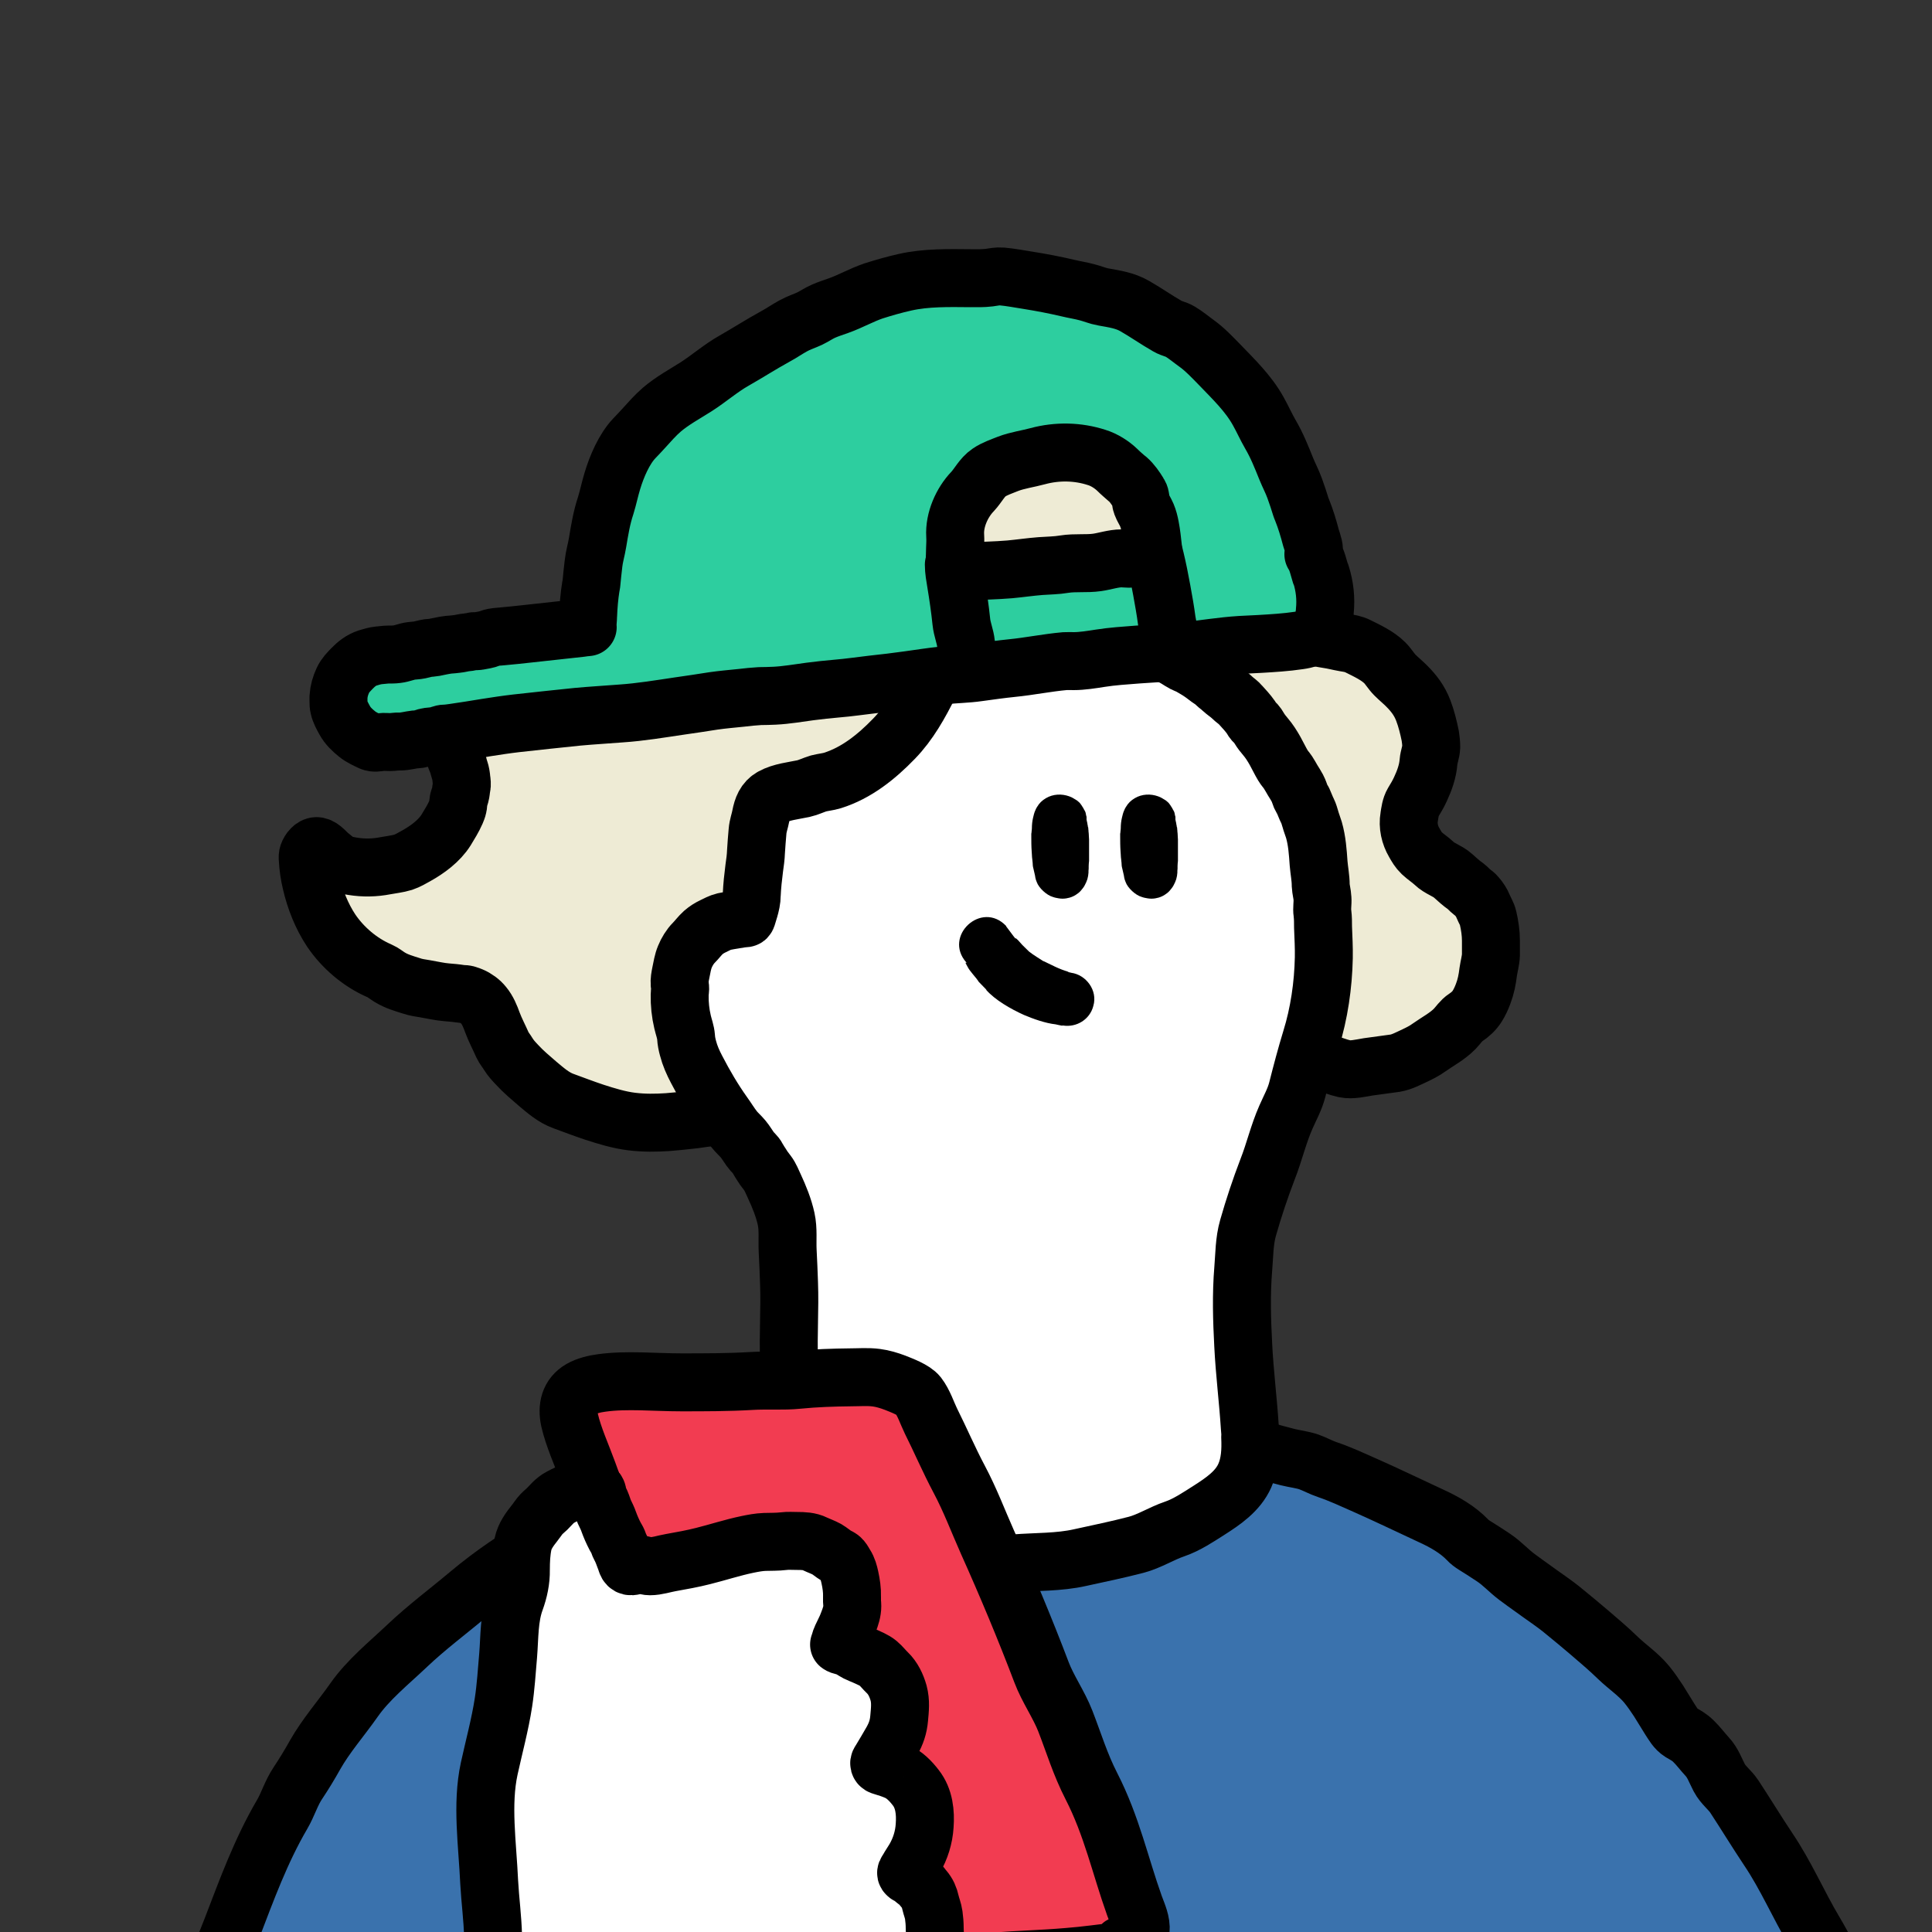
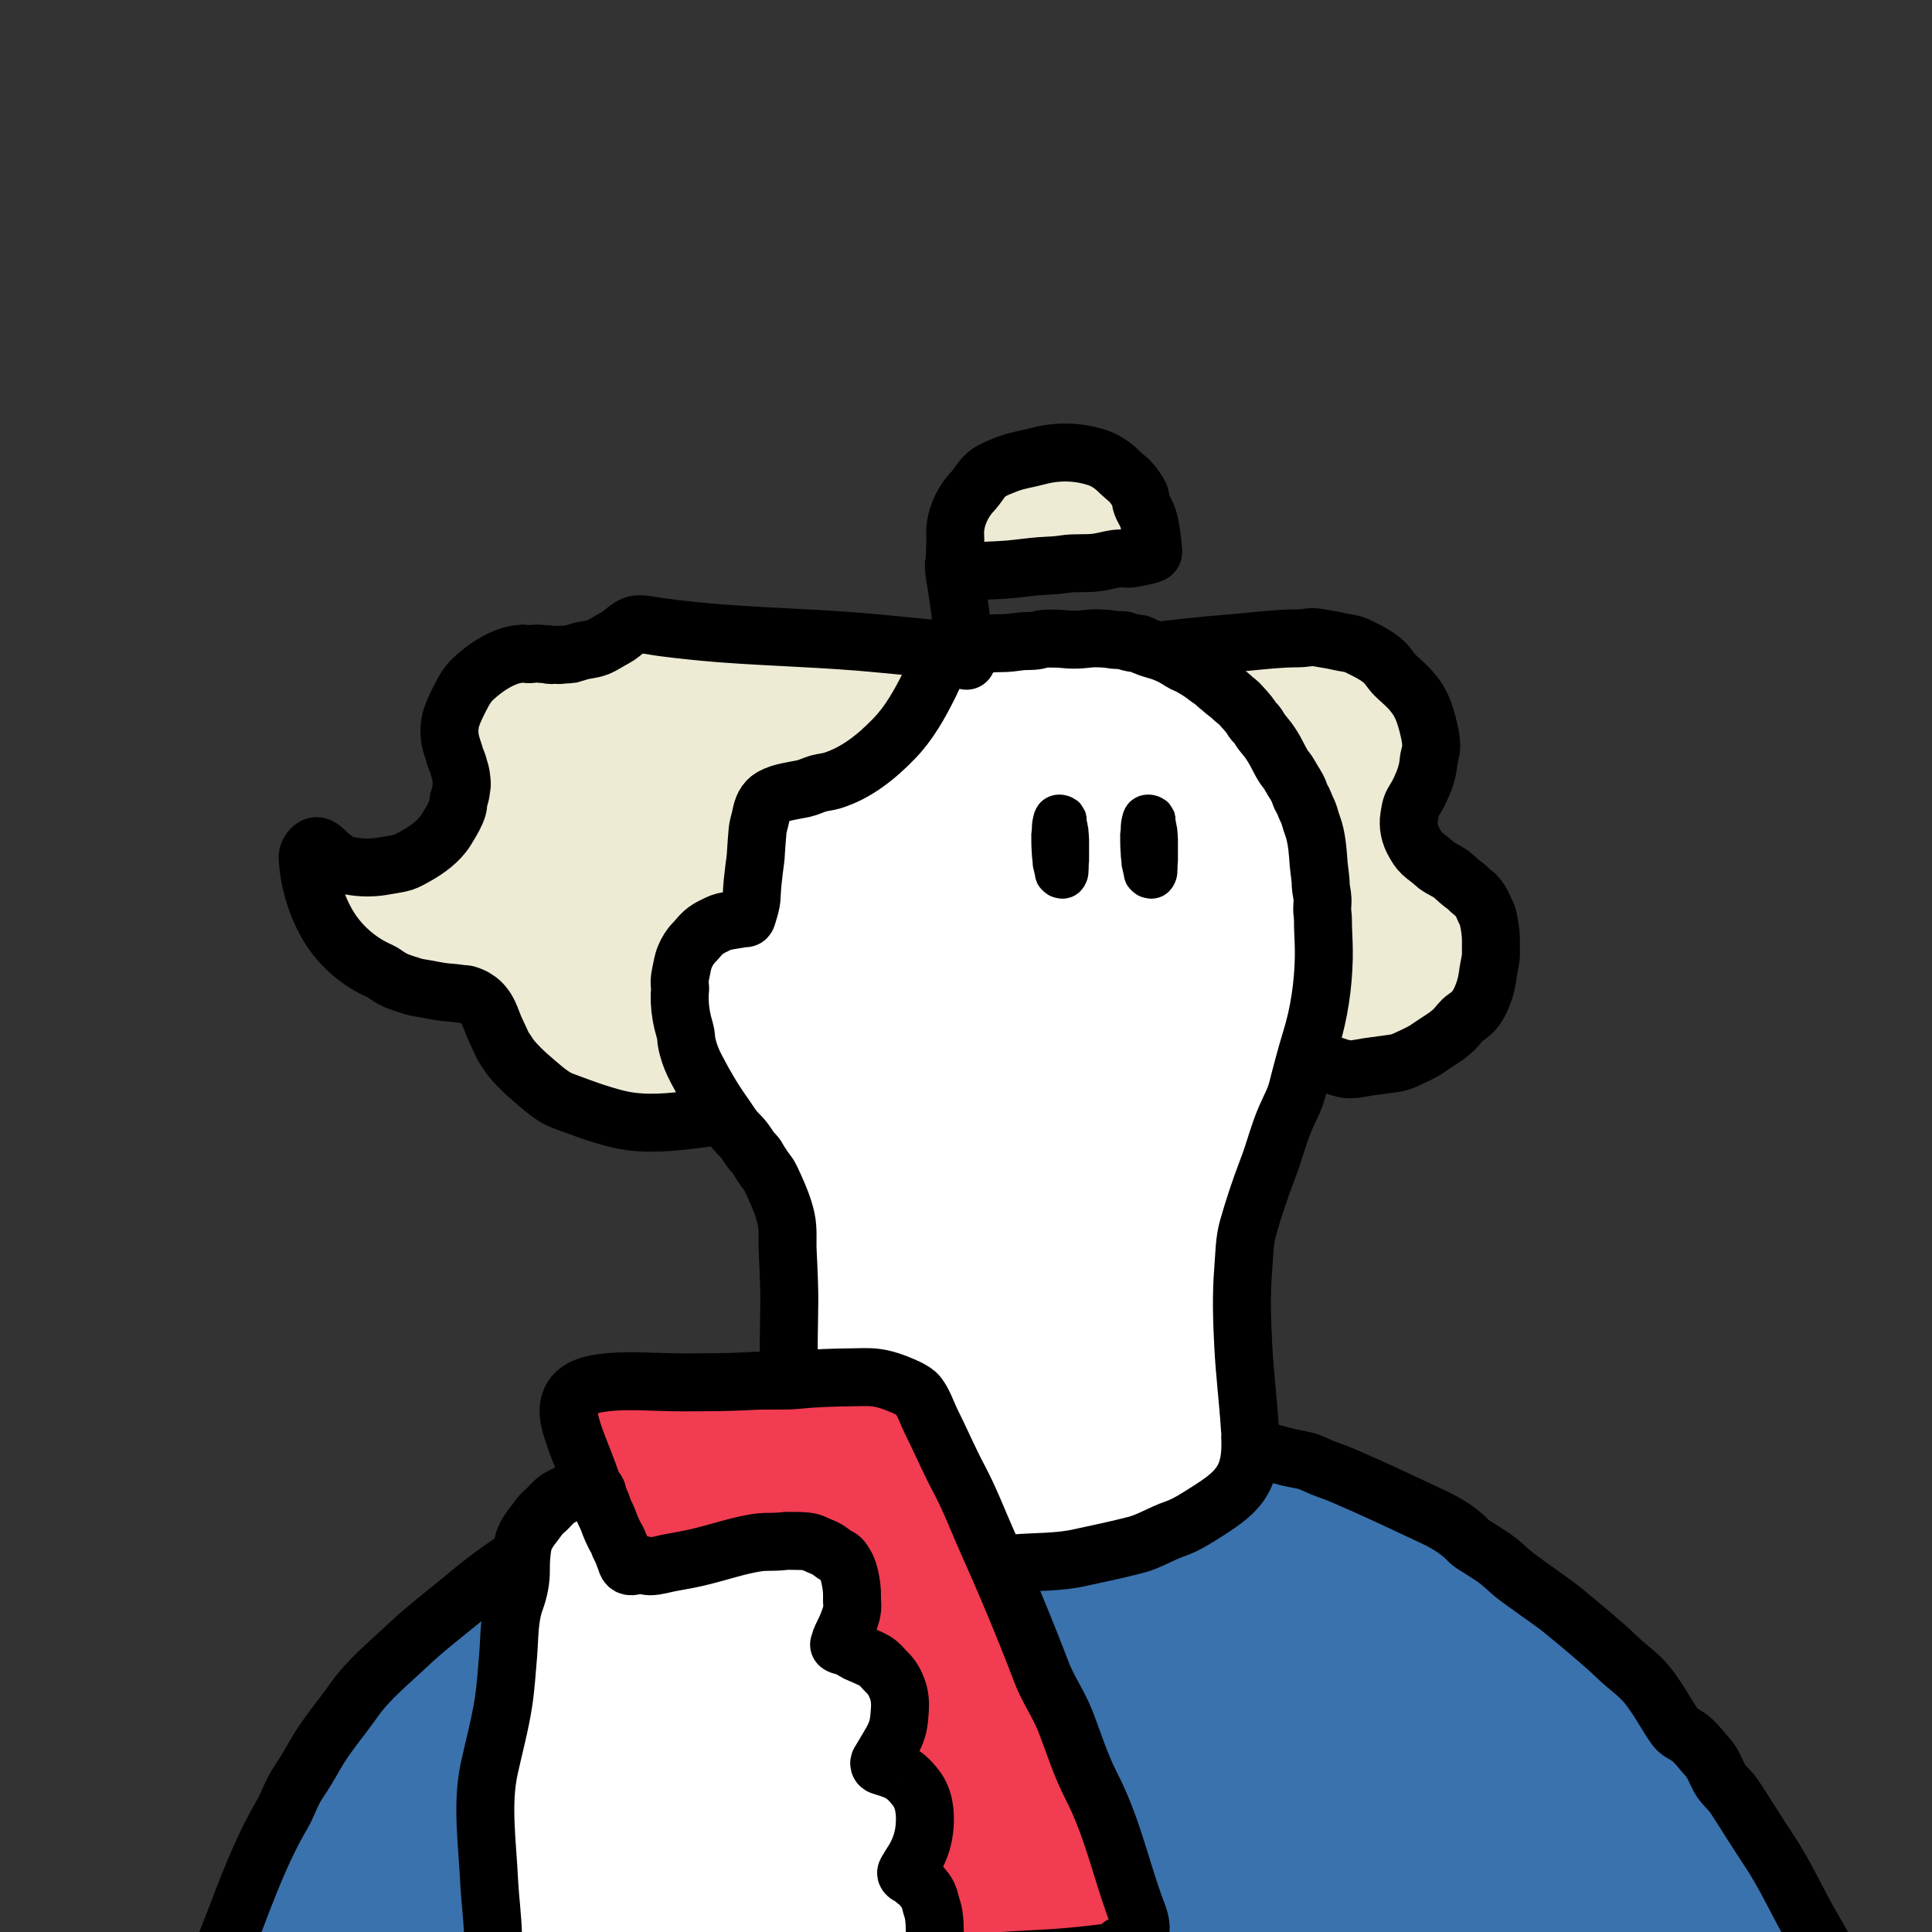
<svg xmlns="http://www.w3.org/2000/svg" id="_レイヤー_2" data-name="レイヤー 2" viewBox="0 0 100 100">
  <rect x="0" y="0" width="100" height="100" fill="#333333" stroke="none" />
  <defs>
    <style>
      .cls-1, .cls-2 {
        fill: none;
      }

      .cls-2, .cls-3, .cls-4, .cls-5, .cls-6, .cls-7 {
        stroke: #000;
        stroke-linecap: round;
        stroke-linejoin: round;
        stroke-width: 3px;
      }

      .cls-3 {
        fill: #3a72ad;
      }

      .cls-4 {
        fill: #f23c51;
      }

      .cls-5 {
        fill: #fff;
      }

      .cls-6 {
        fill: #eeebd5;
      }

      .cls-7 {
        fill: #2dce9f;
      }

      .cls-8 {
        clip-path: url(#clippath);
      }
    </style>
    <clipPath id="clippath">
      <rect class="cls-1" width="100" height="100" />
    </clipPath>
  </defs>
  <g id="_レイヤー_2-2" data-name="レイヤー 2">
    <g class="cls-8">
      <g>
        <path class="cls-3" d="M41.66,119.22h9.4c8.14,0,16.28,0,24.42,0h12.49c1.63,0,9.27,1.07,9.95-.58.37-.9.3-1.91.3-2.85,0-1.35-.29-2.63-.34-3.97-.03-.84-.28-1.73-.51-2.53-.28-.98-.59-1.94-.86-2.92-.59-2.2-1.42-4.42-2.59-6.38-.84-1.41-1.47-2.9-2.4-4.28-.6-.9-1.16-1.82-1.75-2.72-.24-.36-.58-.59-.78-.97s-.33-.78-.63-1.1c-.24-.26-.45-.55-.71-.8-.2-.2-.41-.31-.65-.45-.26-.16-.4-.43-.56-.67-.2-.32-.4-.65-.6-.97-.19-.29-.39-.58-.61-.85-.43-.52-1-.9-1.48-1.36-.47-.46-.97-.88-1.47-1.31-.43-.37-.87-.73-1.31-1.09-.51-.43-1.09-.8-1.63-1.2-.28-.2-.56-.4-.84-.61-.41-.31-.75-.69-1.18-.98-.33-.22-.67-.44-1.01-.65-.14-.09-.24-.16-.35-.28-.51-.53-1.19-.92-1.87-1.23-1.14-.53-2.28-1.08-3.43-1.59-.66-.29-1.27-.58-1.95-.81-.33-.11-.63-.28-.96-.4-.35-.12-.74-.16-1.1-.25-.73-.18-1.46-.43-2.22-.51s-1.52.04-2.27-.05c-.45-.05-.87-.21-1.31-.28-.27-.05-.54-.06-.81-.05-1.39.02-2.78.09-4.16.14-1.5.05-3.02-.1-4.52-.03s-3.06.39-4.57.55c-1.14.12-2.28.21-3.42.3-.65.05-1.31.16-1.96.14-.32-.01-.62-.08-.93-.17-.73-.23-1.25-.19-1.99.03-2.01.6-3.84,1.6-5.81,2.3-3.07,1.08-5.95,2.65-8.41,4.71-1.07.9-2.19,1.73-3.2,2.69-.95.9-2.01,1.75-2.75,2.81-.66.94-1.45,1.84-2.01,2.83-.28.5-.57.98-.89,1.46-.35.52-.51,1.1-.82,1.63-1.1,1.88-1.83,3.89-2.6,5.9-.37.97-.84,1.97-1.04,2.99s-.46,2.1-.69,3.15c-.29,1.31-.52,2.67-.74,4-.23,1.43-.21,2.9-.35,4.35-.27,2.67-1.16,4.47,1.67,4.95.93.16,2.04,0,2.99,0h27.84Z" />
        <path class="cls-6" d="M63.29,52.84c.5.01,1.04-.12,1.5.11.23.11.43.27.65.39.33.19.67.35.99.56.3.19.6.29.92.44.4.19.74.47,1.17.63.35.12.72.27,1.08.35s.85-.04,1.22-.1c.46-.07.93-.12,1.39-.19.36-.06.7-.25,1.03-.4.25-.12.49-.24.71-.4.45-.32.96-.58,1.35-.98.19-.2.33-.43.56-.58s.45-.35.6-.59c.12-.19.22-.41.3-.62.15-.39.22-.75.27-1.16.04-.29.13-.58.14-.88,0-.24,0-.49,0-.73,0-.39-.06-.8-.15-1.18-.05-.22-.17-.39-.25-.59s-.2-.38-.34-.54c-.07-.09-.15-.14-.24-.21-.12-.09-.2-.2-.32-.29-.23-.16-.45-.36-.66-.55-.3-.27-.69-.36-.99-.65-.2-.19-.43-.33-.63-.52-.17-.16-.27-.34-.39-.55-.23-.39-.34-.87-.26-1.33.04-.25.07-.52.2-.74.14-.23.27-.45.38-.69.21-.45.38-.92.42-1.42.02-.26.13-.5.14-.76,0-.2-.02-.39-.05-.58-.09-.44-.2-.89-.36-1.31-.2-.52-.48-.89-.87-1.28-.19-.19-.41-.37-.6-.56s-.33-.44-.52-.63c-.38-.38-.93-.63-1.41-.87-.22-.11-.44-.14-.68-.18-.29-.05-.58-.13-.87-.17s-.59-.13-.88-.11c-.22.02-.42.06-.65.06-.91,0-1.81.1-2.72.19-1.25.11-2.49.21-3.74.36-1.36.16-2.72.33-4.08.42-.62.04-1.24.11-1.85.12-.58.01-1.13-.06-1.7-.14s-1.15-.15-1.71-.14c-.23-.02-.45.02-.67.1-.2.08-.23.03-.4-.05-.18-.09-.44-.1-.64-.13-.46-.07-.92-.13-1.39-.19-.93-.1-1.86-.18-2.78-.27-2.74-.27-5.49-.32-8.23-.53-1-.08-1.98-.18-2.98-.31-.4-.05-.84-.16-1.25-.16-.45,0-.84.52-1.22.71-.3.15-.6.37-.91.49-.34.13-.69.12-1.02.24-.06.02-.12.04-.18.05-.04.01-.08.04-.13.05-.04,0-.07,0-.11.01-.1.02-.19.01-.3.02-.05,0-.1,0-.15.02-.13.02-.25-.02-.38,0-.07.01-.13.01-.2,0-.05-.02-.09-.03-.15-.04-.09,0-.17,0-.26-.01-.1-.01-.2-.03-.3-.02-.11,0-.22.03-.33.03-.08,0-.15,0-.23-.02-.05,0-.08-.02-.13-.01-.19.02-.39.04-.57.09-.74.22-1.42.69-1.97,1.2-.32.29-.5.63-.69,1-.17.33-.33.66-.45,1.01-.06.17-.08.34-.1.52-.02.27,0,.54.07.8.03.13.07.26.12.39.04.1.06.19.08.29,0,.03.02.06.03.08.07.17.14.33.18.51.03.12.08.24.1.36.02.08.02.16.03.24.02.13.04.29.01.42-.03.13-.03.27-.07.41-.03.12-.09.23-.1.36,0,.08,0,.16-.02.24-.02.1-.06.19-.1.29-.14.32-.33.62-.51.92-.36.57-.96,1.01-1.55,1.34-.22.12-.43.25-.67.33-.29.09-.61.12-.92.18-.57.11-1.12.12-1.69.03-.2-.03-.45-.08-.63-.16-.21-.09-.38-.26-.56-.4s-.39-.43-.63-.48c-.23-.05-.43.23-.49.41-.03.08-.03.16-.02.25.02.41.08.83.18,1.24.2.86.54,1.72,1.03,2.46.6.89,1.5,1.66,2.5,2.09.19.08.35.22.53.33s.36.19.55.26.39.13.58.19c.23.08.47.11.71.15.36.06.73.15,1.1.18.25.02.49.04.73.08.1.02.2,0,.31.03.08.02.17.06.25.09.24.1.47.27.63.47.21.25.35.59.46.9.15.4.35.77.52,1.16.08.17.2.3.3.47.13.21.28.37.45.55.33.36.69.66,1.06.98.42.35.82.71,1.34.9s1.07.4,1.61.58c.62.2,1.27.4,1.92.48s1.25.07,1.87.03c.38-.03.76-.07,1.13-.11.34-.03.68-.1,1.02-.13.23-.02.45-.03.67-.09.35-.1.74-.18,1.07-.35.11-.06.2-.1.33-.13.32-.08.65-.17.98-.22.86-.13,1.7-.31,2.56-.46,1.3-.22,2.6-.43,3.89-.66.86-.15,1.69-.44,2.55-.61.94-.19,1.88-.36,2.82-.51,1.64-.27,3.28-.48,4.89-.89.3-.08.6-.14.9-.19.49-.09.96-.23,1.45-.34.75-.16,1.52-.22,2.27-.32.35-.05.69-.09,1.04-.14.3-.04.62-.13.93-.09.06,0,.12.01.19.01Z" />
        <path class="cls-5" d="M64.72,74.34c0-.16-.02-.32-.03-.47-.09-1.41-.27-2.82-.34-4.23-.07-1.33-.11-2.63,0-3.96.06-.71.05-1.44.25-2.13.29-1.02.63-2.04,1.01-3.03.35-.89.56-1.82.95-2.7.21-.48.46-.92.59-1.43.22-.87.45-1.74.71-2.59.42-1.35.63-2.81.66-4.22.01-.53-.02-1.06-.04-1.59,0-.24,0-.48-.03-.72-.04-.25.02-.52,0-.77-.01-.23-.08-.45-.09-.68,0-.38-.08-.76-.11-1.14-.04-.58-.08-1.16-.24-1.72-.06-.2-.14-.39-.19-.58-.04-.13-.08-.28-.14-.4-.09-.17-.15-.36-.23-.53-.04-.07-.09-.14-.12-.21-.06-.15-.1-.3-.18-.45s-.16-.27-.24-.4c-.08-.15-.16-.27-.25-.42-.08-.12-.18-.22-.25-.34-.15-.25-.27-.51-.41-.76s-.31-.52-.5-.74c-.12-.14-.23-.28-.32-.43-.07-.11-.12-.22-.23-.3-.09-.07-.14-.17-.2-.27-.16-.23-.35-.43-.54-.64-.1-.12-.22-.2-.34-.3-.09-.08-.17-.16-.26-.23s-.18-.14-.27-.21c-.08-.06-.15-.14-.23-.2-.11-.08-.2-.18-.3-.26-.11-.09-.24-.16-.35-.25-.19-.15-.39-.29-.6-.41-.08-.05-.16-.09-.24-.14-.16-.09-.34-.14-.49-.24-.33-.22-.71-.42-1.1-.54-.27-.09-.55-.15-.81-.27-.1-.05-.19-.12-.3-.13-.21-.02-.43-.04-.63-.13-.15-.07-.28-.05-.44-.05-.21,0-.41-.06-.62-.07-.28-.02-.61-.04-.89,0-.25.03-.52.05-.78.05s-.52-.04-.78-.05c-.32,0-.66-.04-.96.05-.32.1-.68.05-1.01.09-.31.04-.63.09-.95.09s-.61,0-.92.09c-.24.07-.48.13-.72.18-.3.07-.57.19-.86.29-.23.08-.38.14-.54.33-.31.35-.51.83-.71,1.25-.5,1-1.05,2-1.84,2.81-.9.93-1.94,1.77-3.19,2.16-.23.07-.48.09-.71.15-.27.08-.52.21-.79.27-.52.11-1.14.17-1.61.43-.38.21-.51.57-.59.98-.05.27-.15.52-.17.8-.03.35-.06.7-.08,1.05-.01.29-.05.57-.09.85-.06.47-.11.92-.13,1.39,0,.26-.06.51-.13.75-.03.08-.04.16-.07.24-.02.05-.04.16-.08.2-.05.04-.22.02-.29.04-.1.02-.19.04-.29.05-.19.03-.38.06-.57.1-.21.05-.38.15-.57.24s-.35.19-.51.33c-.18.16-.32.36-.49.53-.19.19-.36.47-.46.72-.11.26-.15.55-.21.83-.04.2-.08.4-.06.6,0,.04.02.07.02.11.02.13-.02.29-.02.43-.01.47.04.95.15,1.41.06.26.16.51.18.78.01.19.05.39.1.57.1.39.26.75.45,1.11.41.79.86,1.56,1.38,2.29.19.26.36.55.56.8.14.18.31.32.46.5s.25.36.38.54c.11.16.27.26.36.44.08.15.17.28.26.42.08.14.17.23.26.36.16.21.25.46.36.69.25.54.48,1.1.61,1.69.12.55.05,1.11.08,1.67.03.55.05,1.1.07,1.65.05,1.33-.05,2.66,0,3.99.05,1.1.07,2.2.13,3.3.03.64.07,1.32,0,1.96-.01.12-.04.22-.02.34.06.32.29.65.49.9.53.67,1.19,1.31,1.84,1.85.87.72,1.87,1.04,2.94,1.35.47.13.94.35,1.42.43.38.06.78.02,1.16.06.66.07,1.34.09,2,.2.58.09,1.11.17,1.7.13,1.12-.09,2.31-.05,3.41-.3.96-.21,1.93-.41,2.89-.66.69-.18,1.32-.59,2-.82.64-.22,1.21-.61,1.78-.97.72-.46,1.49-.98,1.85-1.79.28-.62.31-1.32.28-2Z" />
        <path d="M56.37,44.19s0-.05,0-.08c0-.04,0-.08,0-.12,0-.02,0-.04,0-.06,0-.05,0-.11,0-.16,0-.03,0-.06,0-.09,0-.03,0-.07,0-.1,0-.04,0-.09,0-.13,0-.05-.01-.11-.01-.16,0-.09-.01-.18-.02-.27,0-.04,0-.07-.01-.11,0-.02,0-.03,0-.05,0-.02-.01-.04-.02-.06,0-.04-.01-.08-.02-.12,0-.05-.02-.11-.03-.16,0-.03-.02-.06-.02-.1,0-.03,0-.06,0-.11,0-.01,0-.02,0-.03-.02-.06-.03-.11-.04-.17,0-.03-.02-.07-.03-.1,0-.02-.02-.04-.03-.05,0-.01,0-.02-.02-.04-.03-.07-.07-.13-.11-.19-.03-.04-.05-.09-.09-.13-.01-.01-.02-.03-.03-.04,0,0-.02-.01-.02-.02-.03-.02-.05-.05-.08-.07-.03-.03-.06-.05-.1-.07-.06-.04-.13-.08-.2-.12-.37-.18-.82-.21-1.21-.04-.2.09-.38.22-.51.39-.07.1-.14.2-.18.31-.03.06-.05.12-.07.19s-.03.13-.05.2c-.04.17-.06.36-.06.55,0,.06-.01.11-.02.17,0-.02.01-.05.01-.07,0,0-.01.16-.02.17,0,.04,0,.07,0,.11,0,.26,0,.56.02.81.01.04.01.3.03.4,0,.06.02.13.02.19,0,.1.01.2.04.3.02.09.04.17.06.26.02.07.03.14.04.21s.04.14.07.22c.11.32.53.69.82.77.06.02.11.04.17.05.05.01.11.02.16.03.13.02.25.02.38,0,.12-.02.23-.05.34-.1s.2-.11.29-.18.16-.16.23-.25.12-.19.17-.3.08-.21.1-.33c0-.06.02-.11.02-.17,0-.03,0-.06,0-.09,0-.04.01-.08.01-.12,0-.04,0-.08,0-.13,0-.09.01-.18.02-.27,0-.06,0-.13,0-.19,0-.03,0-.06,0-.1,0-.01,0-.02,0-.03,0-.02,0-.04,0-.07Z" />
        <path d="M60.97,44.19s0-.05,0-.08c0-.04,0-.08,0-.12,0-.02,0-.04,0-.06,0-.05,0-.11,0-.16,0-.03,0-.06,0-.09,0-.03,0-.07,0-.1,0-.04,0-.09,0-.13,0-.05-.01-.11-.01-.16,0-.09-.01-.18-.02-.27,0-.04,0-.07-.01-.11,0-.02,0-.03,0-.05,0-.02-.01-.04-.02-.06,0-.04-.01-.08-.02-.12,0-.05-.02-.11-.03-.16,0-.03-.02-.06-.02-.1,0-.03,0-.06,0-.11,0-.01,0-.02,0-.03-.02-.06-.03-.11-.04-.17,0-.03-.02-.07-.03-.1,0-.02-.02-.04-.03-.05,0-.01,0-.02-.02-.04-.03-.07-.07-.13-.11-.19-.03-.04-.05-.09-.09-.13-.01-.01-.02-.03-.03-.04,0,0-.02-.01-.02-.02-.03-.02-.05-.05-.08-.07-.03-.03-.06-.05-.1-.07-.06-.04-.13-.08-.2-.12-.37-.18-.82-.21-1.21-.04-.2.09-.38.22-.51.39-.07.1-.14.2-.18.31-.03.06-.05.12-.07.19s-.03.13-.05.2c-.04.17-.06.36-.06.55,0,.06-.01.11-.02.17,0-.02.01-.05.01-.07,0,0-.01.16-.02.17,0,.04,0,.07,0,.11,0,.26,0,.56.02.81.01.04.01.3.03.4,0,.06.02.13.02.19,0,.1.01.2.04.3.02.09.04.17.06.26.02.07.03.14.04.21s.04.14.07.22c.11.32.53.69.82.77.06.02.11.04.17.05.05.01.11.02.16.03.13.02.25.02.38,0,.12-.02.23-.05.34-.1s.2-.11.29-.18.16-.16.23-.25.12-.19.17-.3.08-.21.1-.33c0-.06.02-.11.02-.17,0-.03,0-.06,0-.09,0-.04.01-.08.01-.12,0-.04,0-.08,0-.13,0-.09.01-.18.02-.27,0-.06,0-.13,0-.19,0-.03,0-.06,0-.1,0-.01,0-.02,0-.03,0-.02,0-.04,0-.07Z" />
-         <path d="M52.08,47.95c.13.16.37.51.48.63,0-.05.06.02.13.08,0,0,.35.39.35.39-.53-.54.11.09.22.2.21.17.56.38.79.53-.03-.03-.08-.06-.11-.07.48.23.89.46,1.37.59.04.01.11.03.04.01-.03,0-.08-.01-.11,0,.11.01.28.06.2.04.77.1,1.39.91,1.15,1.72-.18.7-.87,1.12-1.57,1.01-.06,0-.01.02-.15-.01-.13-.03-.01,0,.04,0-.07,0-.18-.03-.27-.05-.54-.06-1.15-.28-1.65-.49-.68-.31-1.49-.77-1.96-1.31-.02-.04.25.23-.37-.4-.16-.26-.45-.52-.59-.8-.07-.12-.05-.1-.08-.15-.02-.04-.05-.08,0-.03.03.03.02-.02.03-.02-1.22-1.37.79-3.23,2.06-1.89h0Z" />
        <g>
-           <path class="cls-7" d="M68.35,29.7c-.08-.25-.19-.77-.37-1.01,0,0,0,0,0-.01.1-.24-.05-.6-.12-.83-.13-.49-.27-.97-.46-1.44-.02-.05-.04-.1-.06-.15-.1-.33-.21-.66-.33-.99-.13-.36-.3-.67-.44-1.02-.25-.62-.48-1.2-.82-1.78-.22-.38-.4-.79-.62-1.18-.51-.93-1.31-1.69-2.01-2.42-.36-.37-.78-.81-1.19-1.1-.28-.2-.56-.44-.85-.61-.2-.12-.43-.15-.64-.27-.58-.33-1.13-.72-1.71-1.05-.5-.29-1.06-.37-1.62-.47-.29-.05-.56-.17-.84-.24-.33-.09-.67-.14-1-.22-.68-.16-1.36-.29-2.05-.4-.45-.07-.91-.16-1.36-.2-.22-.02-.45.03-.66.06-.33.04-.63.03-.96.03-1.12-.01-2.3-.04-3.4.21-.54.12-1.1.28-1.63.45-.62.21-1.19.54-1.81.76-.25.09-.51.17-.76.28-.26.11-.48.27-.73.39-.28.13-.57.22-.84.37-.32.17-.61.38-.93.55-.73.4-1.43.85-2.15,1.26-.69.39-1.29.92-1.96,1.35-.6.38-1.23.72-1.77,1.18-.35.3-.65.65-.96.99-.15.17-.31.33-.47.5-.53.56-.91,1.46-1.13,2.19-.13.42-.22.87-.35,1.29-.21.63-.31,1.25-.42,1.91-.06.37-.17.72-.21,1.09-.04.35-.08.69-.11,1.04,0,.05-.02.1-.03.16-.08.5-.12,1-.14,1.5,0,.16-.04.39-.02.59-.11.01-.22.02-.33.04-.91.1-1.83.2-2.74.3-.46.05-.91.1-1.37.14-.19.02-.4.02-.59.09-.19.08-.42.11-.63.15-.11.02-.21-.01-.32.02-.13.03-.25.05-.39.06-.14.02-.27.06-.4.07-.14.02-.28.03-.42.04-.26.03-.51.09-.76.14-.1.02-.2.02-.3.03-.15.02-.3.07-.45.1-.14.03-.29.03-.43.05-.25.03-.48.14-.74.17-.15.02-.3.02-.45.02-.16,0-.32.03-.48.04-.21.02-.41.08-.6.14-.31.1-.58.31-.8.54-.18.19-.35.35-.47.61-.13.28-.21.55-.23.87,0,.07,0,.15,0,.22,0,.11,0,.21.03.32.05.23.18.46.29.66.15.28.39.51.64.71.22.18.48.29.73.41.16.07.34.03.51.01.16-.02.32,0,.47,0,.17,0,.34-.04.51-.03.27,0,.53-.08.8-.11.06,0,.11,0,.17-.01.17-.02.33-.11.5-.13.14-.02.29-.02.43-.05.14-.03.28-.11.42-.11.16,0,.32-.03.48-.05.56-.08,1.11-.17,1.66-.26.51-.08,1.03-.16,1.55-.22,1.06-.12,2.12-.23,3.18-.34.75-.07,1.49-.11,2.24-.17,1.04-.07,2.04-.24,3.06-.39.58-.08,1.15-.17,1.73-.26.48-.07.97-.11,1.45-.16.32-.04.64-.07.96-.09.25,0,.5-.01.76-.02.61-.03,1.24-.14,1.84-.22.47-.06.92-.11,1.39-.15.61-.05,1.21-.14,1.82-.21.64-.07,1.25-.14,1.88-.23.59-.08,1.2-.18,1.8-.24.62-.07,1.21-.07,1.83-.16.58-.08,1.14-.16,1.73-.22.91-.09,1.83-.28,2.74-.36.16-.01.3,0,.45,0,.44,0,.93-.08,1.38-.15.63-.1,1.28-.14,1.92-.19.83-.06,1.65-.1,2.48-.18.96-.1,1.89-.26,2.86-.32.33-.02.66-.03,1-.05.67-.04,1.35-.08,2.02-.18.36-.05.75-.15.99-.44.23-.27.3-.65.35-1,0-.02,0-.04,0-.06.07-.66,0-1.3-.2-1.93Z" />
          <path class="cls-6" d="M58.36,24.79c.23.2.42.48.58.74.04.06.07.13.08.2.03.13.02.25.07.38.07.19.19.36.27.55s.13.39.17.6c.07.36.11.74.15,1.11,0,.05.03.19,0,.24-.03.06-.1.06-.16.09-.17.06-.34.08-.51.12-.19.04-.38.09-.58.1-.13,0-.26-.02-.38-.02-.41,0-.85.15-1.26.21-.57.08-1.13,0-1.7.09-.41.07-.82.07-1.23.1-.53.04-1.06.12-1.6.17-.72.06-1.44.07-2.16.11-.11,0-.22.02-.32.05-.03,0-.1.06-.14.05-.2,0-.19-.4-.2-.55-.05-.47.03-.94,0-1.41-.05-.81.35-1.71.9-2.28.29-.31.49-.74.85-.98.29-.2.66-.32.98-.45.49-.19,1.04-.26,1.55-.4,1-.27,2.07-.25,3.05.07.39.12.78.37,1.07.65.17.17.34.31.52.47Z" />
          <path class="cls-2" d="M49.37,29.23c0,.31.06.62.11.93.11.67.21,1.35.28,2.03.04.39.2.74.24,1.13.02.18.05.36.07.54.02.15-.01.21-.04.34" />
-           <path class="cls-2" d="M59.61,28.18c.04.25.13.48.18.72.13.54.24,1.09.34,1.64s.19,1.05.26,1.58c.04.26.11.51.13.77" />
        </g>
        <path class="cls-4" d="M32.55,81.78c-.08-.21-.15-.43-.23-.64-.22-.64-.56-1.26-.79-1.9-.36-1.02-.73-2.03-1.1-3.05-.32-.88-.75-1.81-.95-2.69-.14-.65-.01-1.26.59-1.6.3-.17.69-.27,1.08-.32,1.29-.18,2.75-.03,4.11-.03,1.22,0,2.42,0,3.62-.07.8-.05,1.65.02,2.43-.06.89-.09,1.81-.12,2.74-.13.43,0,.86-.04,1.31.02.32.04.65.14.97.26.35.14.97.37,1.19.65.3.39.46.91.66,1.32.5,1,.93,2.01,1.46,3.01.58,1.09.98,2.17,1.47,3.27,1,2.23,1.95,4.5,2.8,6.74.32.85.9,1.67,1.23,2.52.44,1.13.77,2.24,1.35,3.37,1.06,2.07,1.49,4.12,2.23,6.19.17.46.36.86.32,1.29-.02.26-.09.49-.19.72-.13.31-.29.28-.74,0-.33.14.23.3-.15.34-.9.1-1.78.23-2.7.3-1.27.11-2.57.14-3.84.24-1.1.08-2.15.16-3.29.15-.92,0-1.73.12-2.67.04-.67-.06-1.36-.14-2.02-.16s-1.34,0-2.01,0c-.31,0-.86-.15-1.1-.37-.23-.21-.38-.48-.51-.72-.27-.48-.45-.96-.73-1.44-.38-.65-.59-1.29-.82-1.95-.22-.62-.54-1.23-.76-1.85-.86-2.41-1.74-4.82-2.61-7.22-.39-1.07-.68-2.18-1.24-3.24-.3-.57-.45-1.19-.66-1.77-.15-.41-.3-.83-.45-1.24Z" />
        <path class="cls-5" d="M48.3,100.67c-.08.36-.25.66-.37,1.01-.21.6-.73.85-1.24,1.16-.25.15-.54.14-.82.19-.32.06-.62.17-.92.3-.02,0-.04.02-.06.03-.47.2-.98.33-1.44.55-.49.23-.77.6-1.08.99-.44.55-.95,1.06-1.38,1.62-.29.38-.43.96-1.14.84-1.5-.25-2.94-.12-4.44-.42-1.75-.35-3.49-.58-5.25-.93-.62-.12-1.25-.25-1.87-.39-.49-.11-1.16-.19-1.66-.35-.43-.13-.42-.36-.49-.7-.06-.28-.13-.56-.21-.84-.2-.68-.22-1.31-.3-1.97-.06-.52-.1-1.03-.11-1.54-.02-.93-.15-1.87-.2-2.8-.09-1.98-.4-4.02,0-5.87.25-1.15.56-2.27.74-3.44.12-.79.17-1.6.24-2.41.08-.98.04-1.96.37-2.86.18-.5.3-1.03.29-1.59,0-.45.02-.9.11-1.33s.35-.77.61-1.1c.09-.11.17-.24.26-.35.11-.14.25-.25.38-.37.21-.21.39-.45.68-.6.24-.13.48-.25.76-.33.17-.05.34-.04.53-.06.14-.01.43-.13.58.04.06.07.06.17.08.25.03.13.09.24.15.37.07.16.11.32.18.48.08.17.17.34.23.52.09.25.2.5.33.75.05.09.11.18.15.28.04.09.05.16.1.25.13.23.2.46.29.69.05.13.07.34.3.33.16-.01.31-.1.49-.09.05,0,.1.02.16.03.1.03.19.06.31.06.36,0,.73-.13,1.08-.19.56-.1,1.12-.2,1.67-.34.76-.19,1.52-.44,2.29-.6.29-.06.6-.12.9-.13.33-.01.65,0,.98-.04.23-.03.47-.01.71-.01.31,0,.63.01.91.15.21.1.42.17.62.28.17.1.31.23.48.33.1.06.21.09.29.19.07.08.12.19.18.28.13.2.19.43.24.66.07.32.12.66.11.99,0,.11,0,.17,0,.28.02.14.02.28,0,.41-.04.28-.15.54-.25.8-.09.22-.2.42-.3.64-.06.12-.07.24-.12.35.1.08.31.09.43.14.17.08.32.19.49.28.12.06.25.11.37.16.25.12.51.21.73.39.18.15.31.33.48.49.29.28.47.66.58,1.05.12.45.07.86.03,1.31s-.16.79-.37,1.17c-.19.34-.4.68-.6,1.02-.03.04-.08.11-.06.17.02.08.09.1.16.12.26.08.49.15.74.26.4.17.73.51.99.85.44.56.51,1.29.46,1.97-.04.61-.22,1.18-.52,1.7-.11.19-.24.37-.35.57-.06.1-.14.17-.05.25.05.06.15.06.21.1.08.05.12.13.19.18.07.07.16.1.23.17.1.09.17.21.26.31.18.21.27.42.33.69.05.22.14.43.17.65s.05.44.05.68.03.5,0,.74c0,.05-.02.09-.03.14Z" />
      </g>
    </g>
  </g>
</svg>